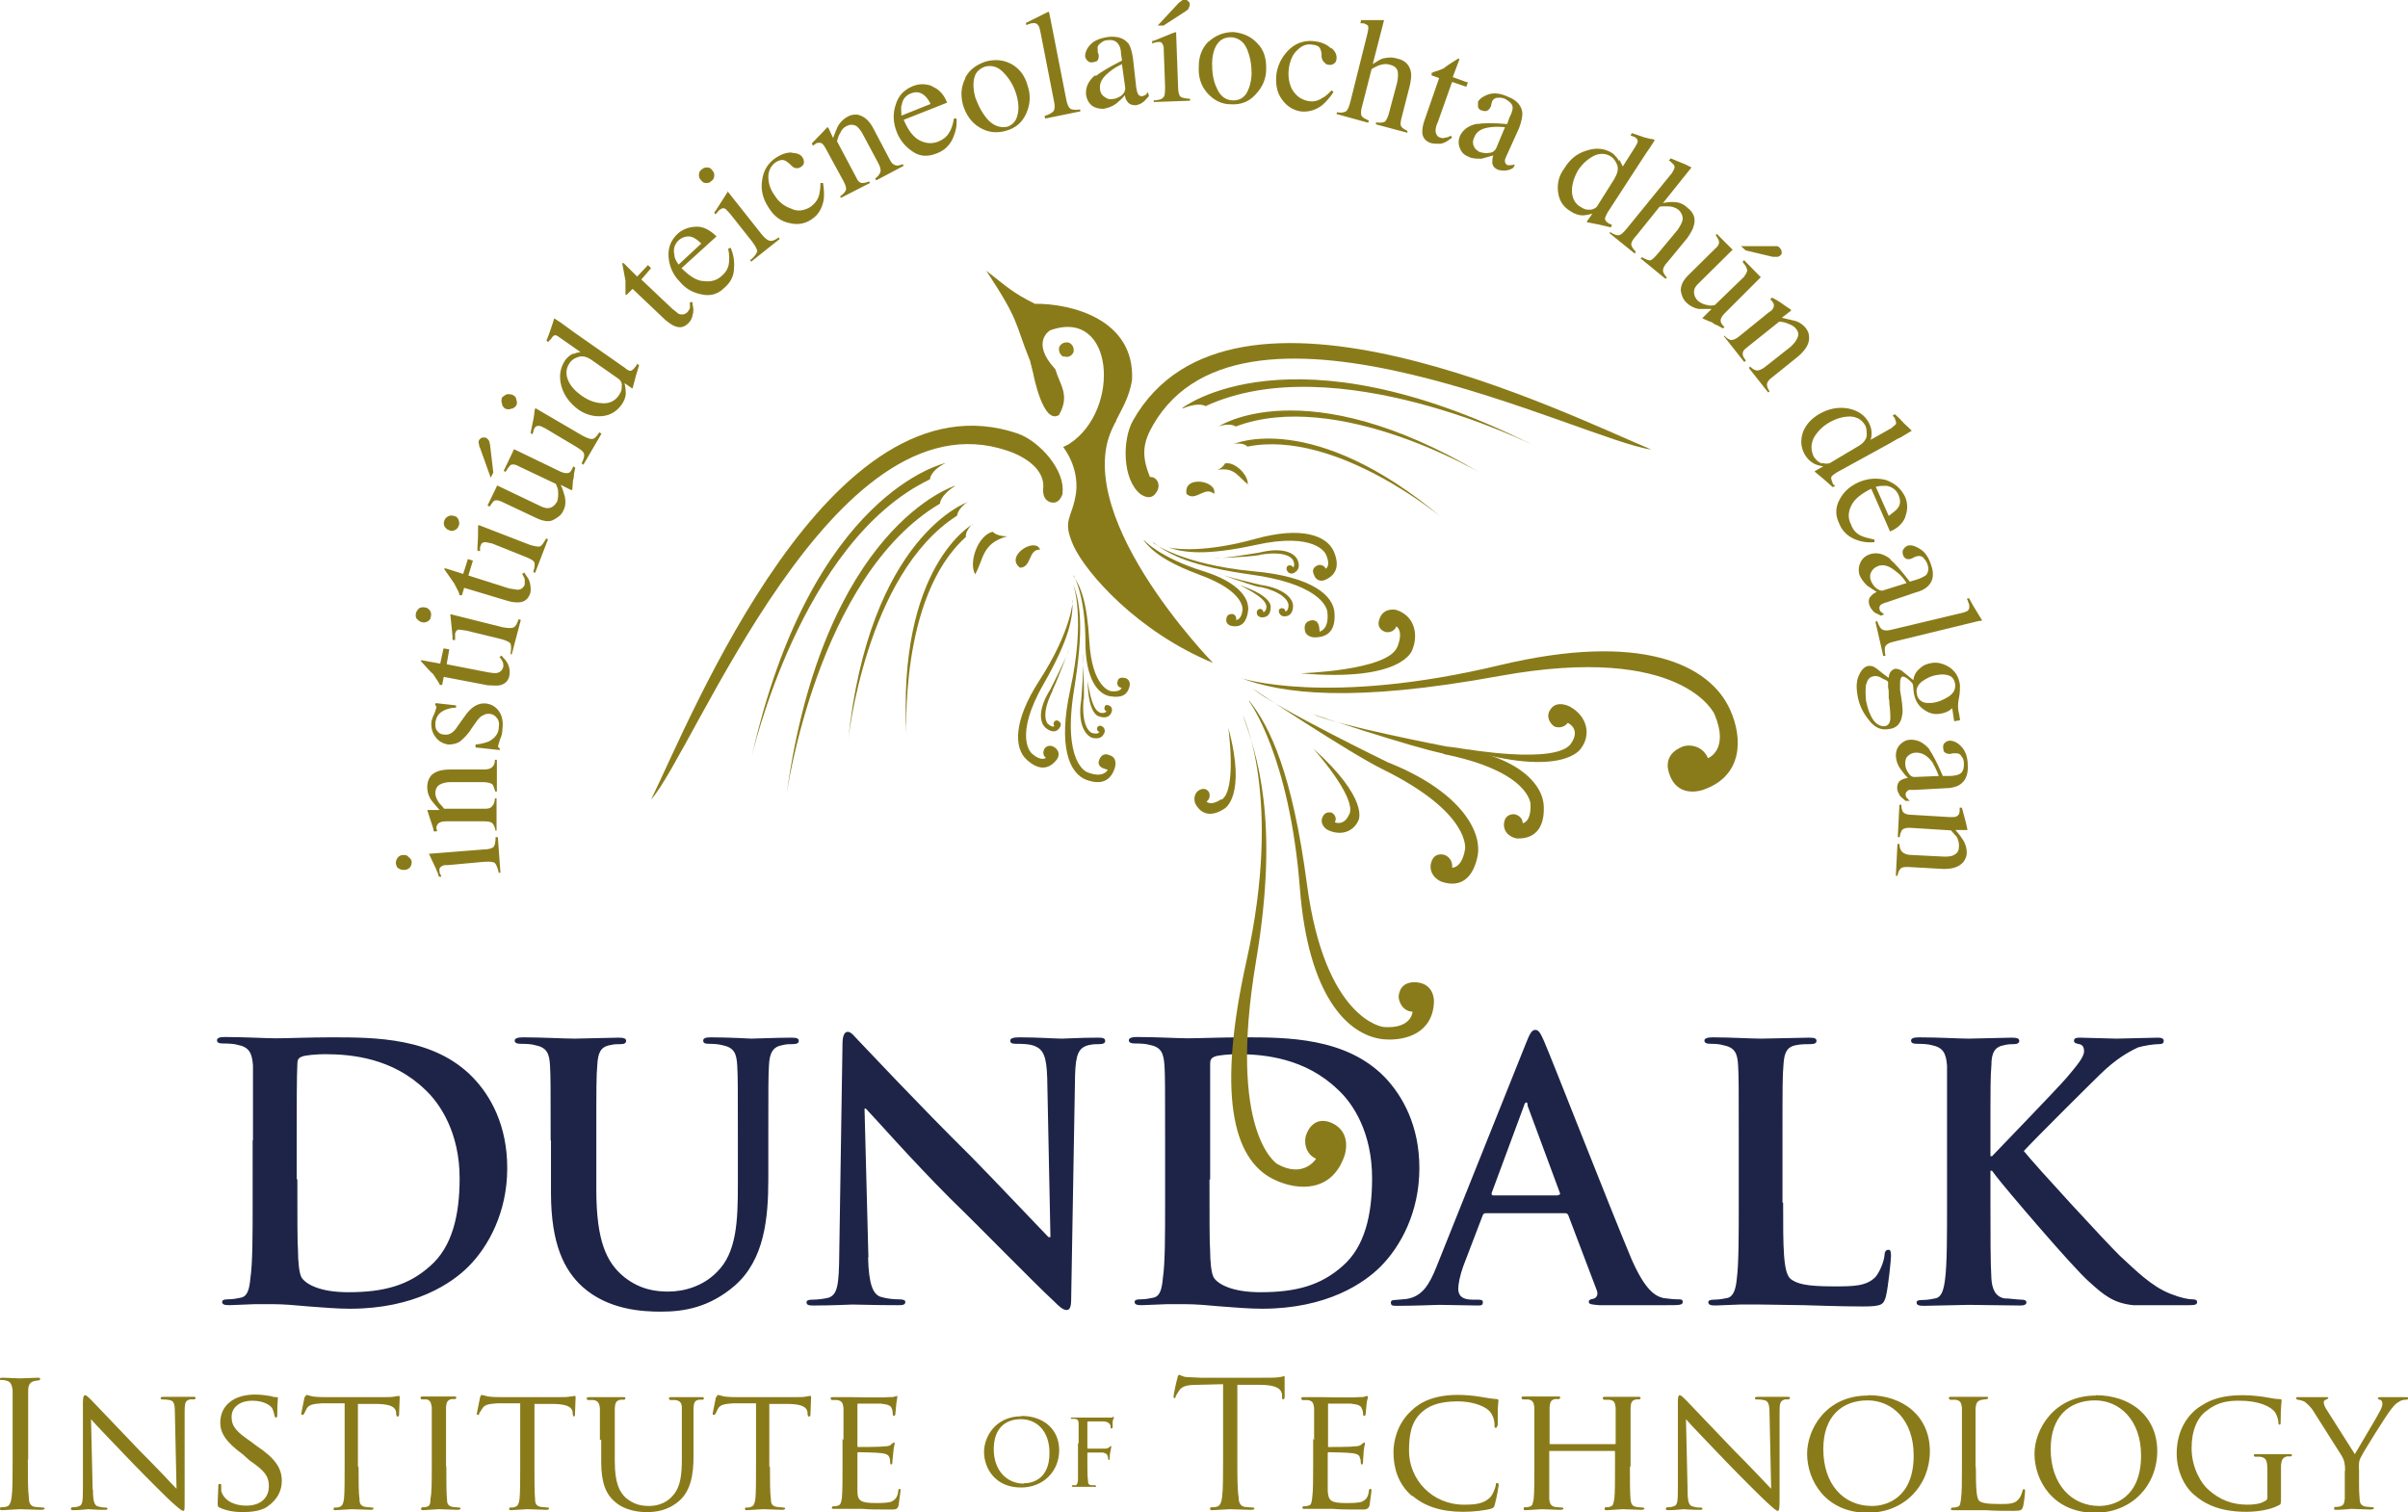
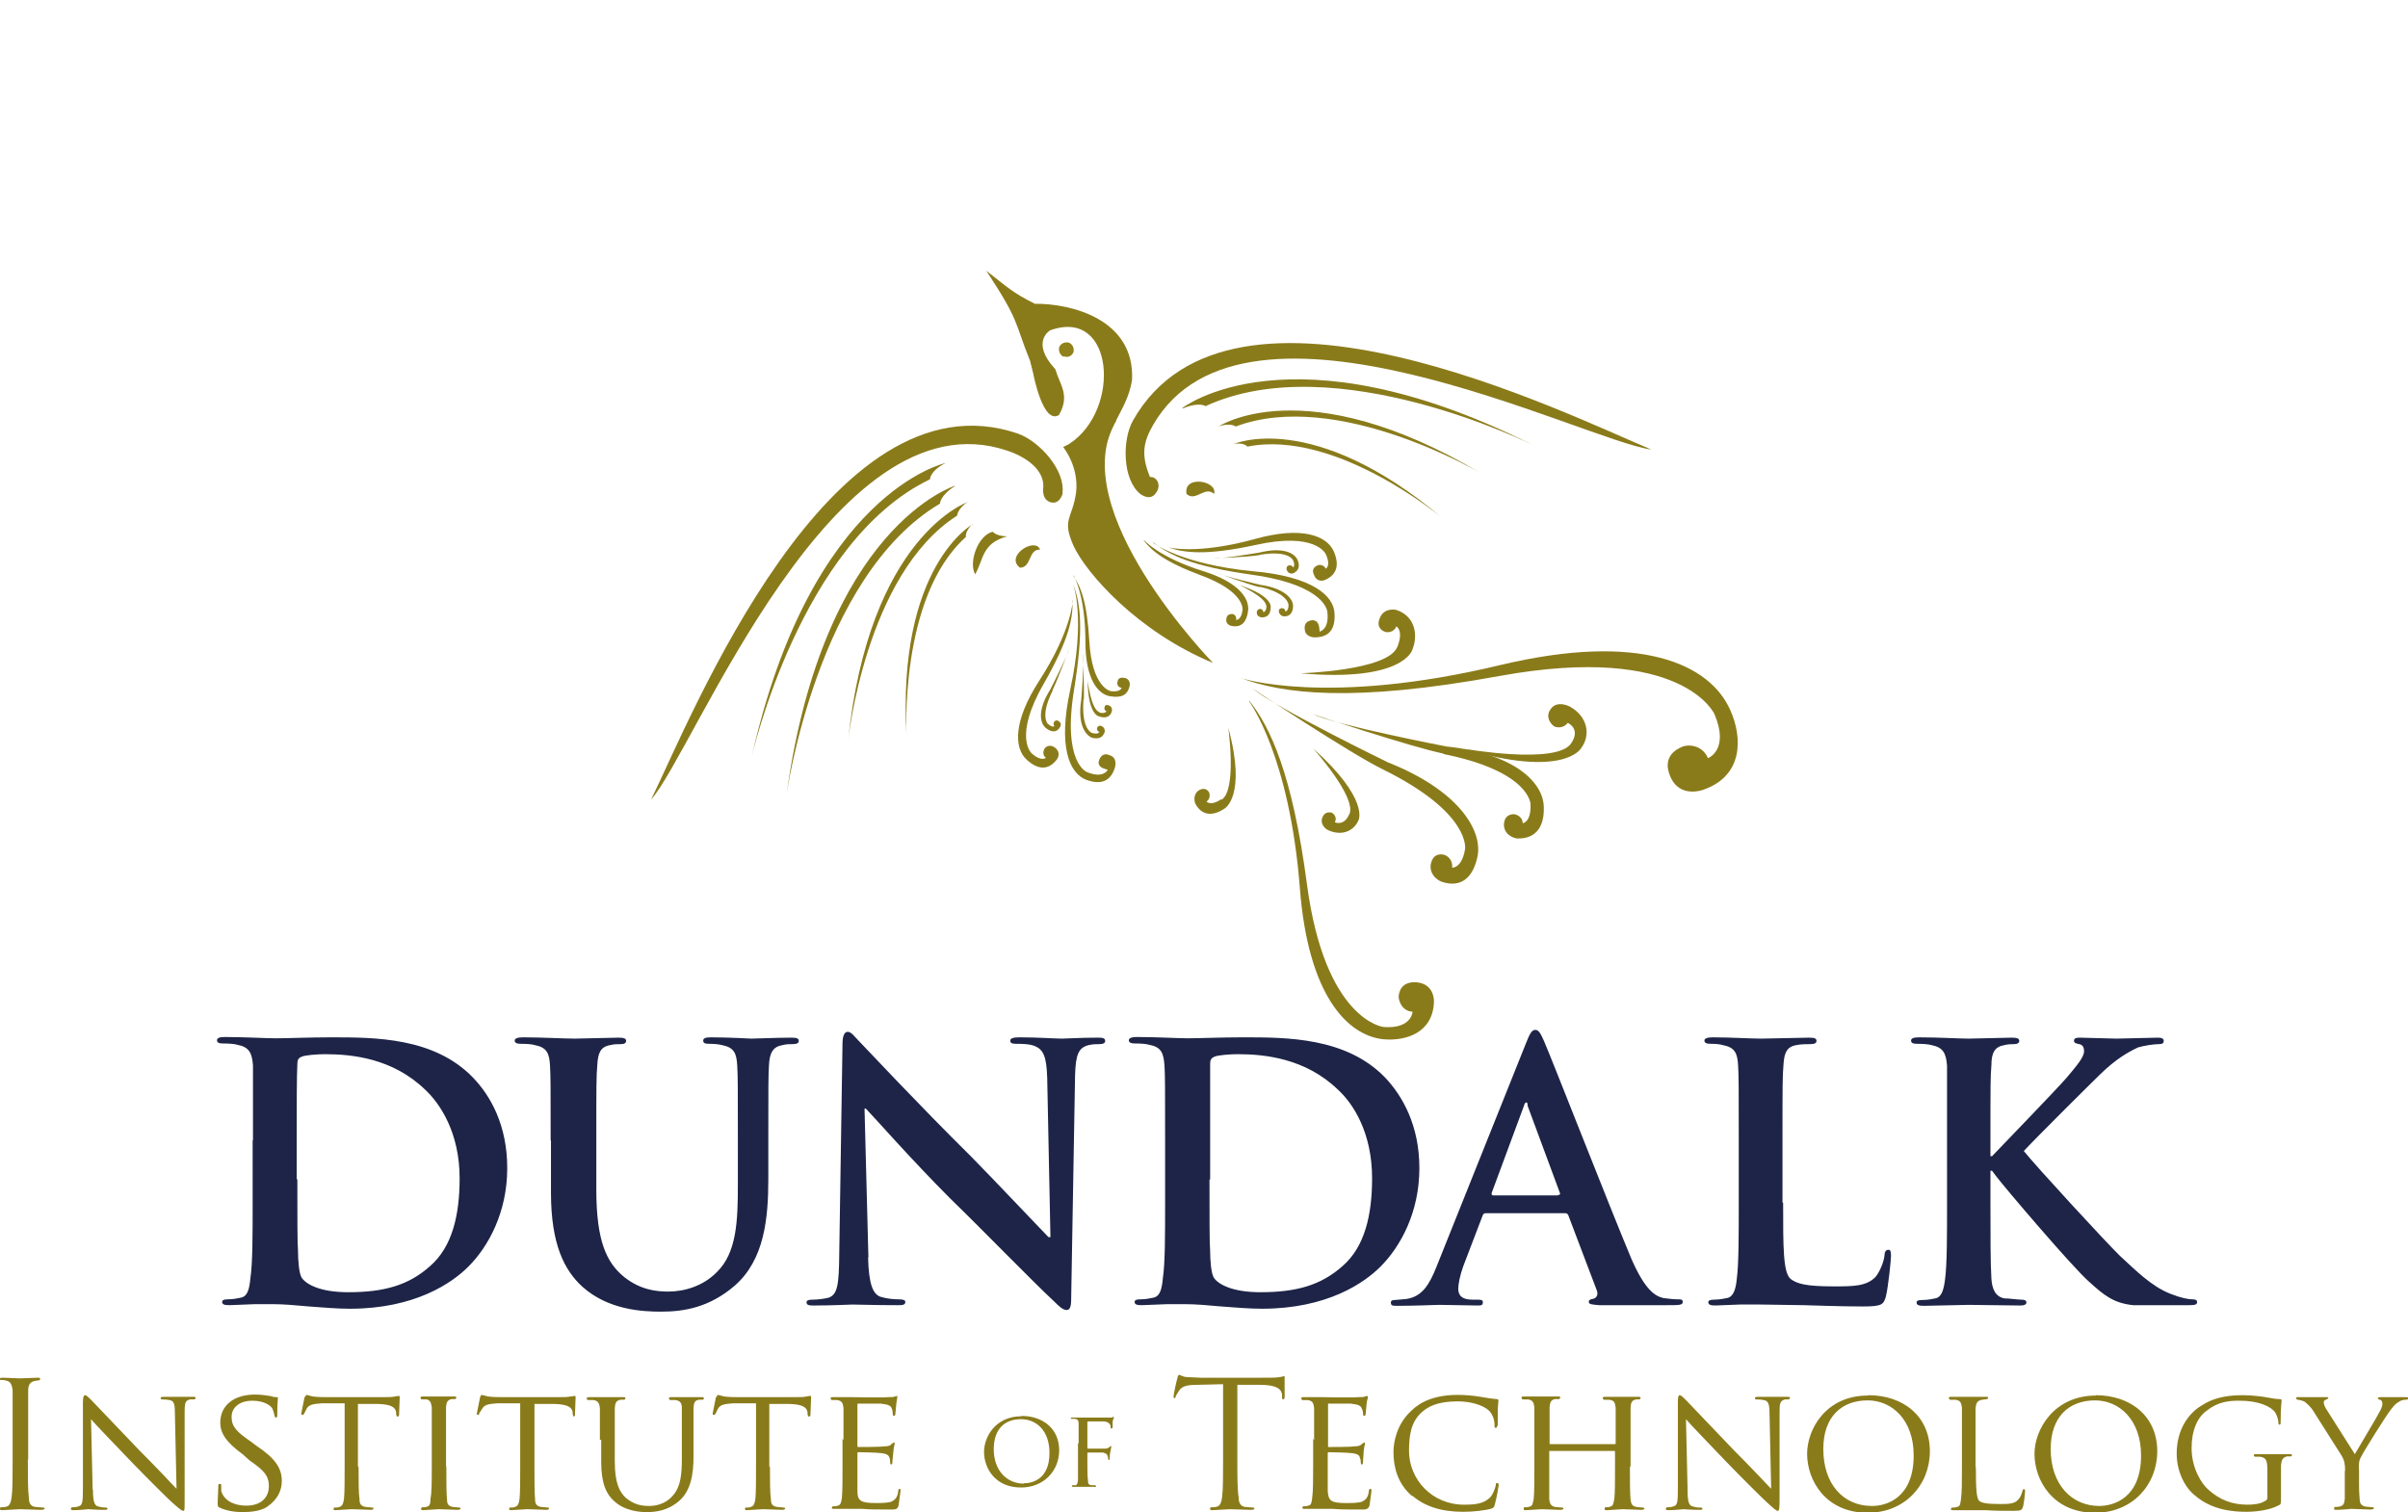
<svg xmlns="http://www.w3.org/2000/svg" viewBox="0 0 743.412 466.875">
  <path d="M91.8 364.2c0 11.6 0 20 .2 22 0 2.8.3 7.2 1.2 8.4 1.4 2 5.7 4.4 14.3 4.4 11.2 0 18.7-2.2 25.2-8 7-6 9.2-16 9.2-27.2 0-14-6-23-10.6-27.3-10-9.7-22.5-11-31-11-2.3 0-6.3.3-7.2.8-1 .4-1.3 1-1.3 2.2-.2 3.7-.2 13.2-.2 22V364zm-13.7-12v-23.3c-.3-3.8-1.2-5.6-4.8-6.3-1-.3-2.8-.4-4.3-.4-1.3 0-2-.2-2-1 0-.7.8-1 2.4-1 6 0 12.7.4 15.8.4 3.4 0 10.3-.3 17-.3 13.6 0 31.8 0 43.8 12.4 5.5 5.7 10.6 14.8 10.6 28 0 13.6-5.8 24.2-12 30.4-5 5-16.4 13-36.6 13-4 0-8.4-.4-12.6-.7-4.2-.4-8-.7-10.7-.7h-6.3l-7.5.3c-1.6 0-2.3-.2-2.3-1 0-.5.4-.8 1.7-.8 1.7 0 3-.3 4-.5 2.2-.4 2.7-2.8 3-6 .7-4.6.7-13.3.7-23.3V352m92 0c0-16.5 0-19.6-.2-23-.2-3.8-1-5.6-4.7-6.3-.8-.3-2.7-.4-4.2-.4-1.2 0-2-.2-2-1 0-.7 1-1 2.6-1 5.7 0 12.7.4 16 .4l13.4-.3c1.6 0 2.4.2 2.4 1 0 .7-.6 1-1.7 1-1.2 0-2 0-3.2.3-3 .5-3.8 2.4-4 6.2-.3 3.4-.3 6.5-.3 23v15.4c0 16 3.2 22.6 8.6 27 5 4 10 4.5 13.6 4.5 5 0 10.8-1.7 15-6 6.2-6 6.5-16 6.5-27.2V352c0-16.5 0-19.6-.2-23-.2-3.8-1-5.6-4.7-6.3-1-.3-2.8-.4-4-.4-1.2 0-1.8-.2-1.8-1 0-.7.7-1 2.3-1 5.6 0 12.5.4 12.6.4 1.2 0 8-.3 12.3-.3 1.6 0 2.3.2 2.3 1 0 .7-.6 1-2 1-1 0-1.8 0-3 .3-3 .5-4 2.4-4.2 6.2-.2 3.4-.2 6.5-.2 23V364c0 12.2-1.2 25-10.4 33-7.8 6.7-15.6 8-22.7 8-5.7 0-16.3-.5-24.3-7.7-5.5-5-9.7-13-9.7-29v-16m97.9 35.9c.2 8.6 1.6 11.4 3.8 12.2 2 .6 4 .8 5.7.8 1.2 0 2 .2 2 .8 0 1-1 1-2.6 1-7.2 0-11.6-.2-13.7-.2-1 0-6 .3-11.8.3-1.4 0-2.4 0-2.4-1 0-.6.7-.8 1.8-.8 1.4 0 3.4-.2 5-.6 2.8-1 3.2-4 3.3-13.6l1-64.8c0-2.2.5-3.7 1.6-3.7 1.2 0 2 1.4 4 3.4 1.3 1.3 18 19.2 34 35 7.4 7.5 22.2 23.2 24 25h.6l-1-49.2c-.2-6.6-1.2-8.7-3.8-9.8-1.7-.7-4.3-.7-5.8-.7-1.4 0-1.8-.3-1.8-1 0-.8 1.2-1 3-1 5.5 0 10.8.4 13 .4 1.3 0 5.5-.3 10.8-.3 1.4 0 2.5 0 2.5 1 0 .6-.5 1-1.8 1-1 0-2 0-3.3.3-3.2.8-4 3-4.2 9.3l-1.2 69c0 2.5-.4 3.5-1.4 3.5-1.2 0-2.5-1.3-3.7-2.5-7-6.5-21-21-32.3-32-12-12-24-25.7-26-27.7h-.4l1.2 46m105.3-24.1c0 11.6 0 20 .2 22 0 2.8.3 7.2 1.2 8.4 1.4 2 5.7 4.4 14.3 4.4 11.3 0 18.7-2.2 25.3-8 7-6 9.2-16 9.2-27.2 0-14-5.8-23-10.5-27.3-10-9.7-22.6-11-31-11-2.3 0-6.3.3-7.2.8-1 .4-1.3 1-1.3 2.2v35.7zm-13.7-12c0-16.7 0-19.8-.2-23.3-.3-3.8-1-5.6-4.7-6.3-1-.3-2.8-.4-4.3-.4-1.2 0-2-.2-2-1 0-.7 1-1 2.5-1 5.8 0 12.7.4 15.8.4 3.4 0 10.3-.3 17-.3 13.5 0 31.8 0 43.8 12.4 5.4 5.7 10.6 14.8 10.6 28 0 13.6-5.8 24.2-12 30.4-5 5-16.4 13-36.6 13-4 0-8.5-.4-12.6-.7-4.2-.4-8-.7-10.8-.7H360l-7.5.3c-1.5 0-2.2-.2-2.2-1 0-.5.4-.8 1.7-.8 1.7 0 3-.3 4-.5 2.2-.4 2.7-2.8 3-6 .7-4.6.7-13.3.7-23.3V352M481 369c.6 0 .7-.3.6-.6l-10-27c0-.5 0-1-.4-1-.3 0-.6.5-.7 1l-10 27c0 .3 0 .7.4.7h20zm-22.3 5.6c-.5 0-.8.2-1 .8l-6 15.7c-1 2.8-1.5 5.5-1.5 6.8 0 2 1 3.4 4.4 3.4h1.6c1.3 0 1.6.2 1.6.8 0 1-.6 1-1.8 1l-11.6-.2c-1.2 0-7.3.3-13 .3-1.4 0-2 0-2-1 0-.6.4-.8 1.3-.8l3.4-.3c5-.7 7.2-4.5 9.4-10l27.5-68.7c1.2-3 1.8-4.4 3-4.4 1 0 1.6 1 2.7 3.5 2.6 6 20 50.6 27 67.3 4.3 9.8 7.4 11.4 9.8 12 1.6.2 3.2.4 4.5.4 1 0 1.5 0 1.5.8 0 1-1 1-5 1h-20.8c-2-.2-3.2-.2-3.2-1 0-.6.4-.8 1.5-1 .8-.2 1.5-1.2 1-2.5l-8.8-23.2c-.2-.5-.5-.7-1-.7h-24.5m91.8-3.2c0 14 0 21.5 2.3 23.5 2 1.5 4.7 2.3 13.3 2.3 6 0 10.2 0 13-3 1.2-1.5 2.5-4.5 2.7-6.6 0-1 .4-1.7 1.2-1.7.7 0 .8.6.8 2 0 1-.8 9.3-1.6 12.5-.7 2.4-1.2 3-7 3-7.8 0-13.5-.3-18.4-.4l-13.4-.2h-6.2l-7.6.3c-1.4 0-2.2-.2-2.2-1 0-.5.5-.8 1.8-.8 1.6 0 3-.3 4-.5 2-.4 2.7-2.8 3-6 .6-4.6.6-13.3.6-23.3V352c0-16.5 0-19.6-.2-23-.2-3.8-1-5.6-4.7-6.3-1-.3-2.3-.4-3.7-.4-1.2 0-2-.2-2-1 0-.7 1-1 2.6-1 5 0 12 .4 15 .4l14.7-.3c1.6 0 2.3.2 2.3 1 0 .7-.6 1-2 1-1 0-3 0-4.2.3-3 .5-3.8 2.4-4 6.2-.3 3.4-.3 6.5-.3 23v19.4m64.2-14.3h.5c3.8-4 19.7-20.4 23-24.2 3-3.6 5.4-6.3 5.4-8.2 0-1.2-.4-2-1.5-2.2-1-.2-1.6-.4-1.6-1 0-.8.6-1 1.8-1l11.3.3 12.8-.3c1 0 1.8.2 1.8 1 0 .7-.4 1-1.5 1-1.5 0-4.3.4-6.4 1-3.2 1.5-7 3.7-11.7 8.3-3.4 3.3-20 19.8-23.6 23.7 4 5 25.4 28.2 29.6 32.3 5 4.6 9.8 9.5 15.7 11.8 3.3 1.3 5.5 1.7 6.8 1.7.8 0 1.4.2 1.4.8 0 .8-.5 1-2.6 1h-17.1c-6-.6-9-3-13.6-7.2-5-4.3-26.5-29.6-28.8-32.7l-1.2-1.6h-.5v10c0 10 0 18.7.3 23.4.2 3 1.2 5.5 4 6 1.5 0 4 .4 5.3.4 1 0 1.5.3 1.5.8 0 .8-.8 1-2 1l-15.8-.2-13.8.3c-1.5 0-2.3-.2-2.3-1 0-.5.4-.8 1.8-.8 1.6 0 3-.3 4-.5 2-.4 2.6-2.8 3-6 .6-4.6.6-13.3.6-23.3V329c-.3-3.8-1.2-5.6-4.8-6.3-1-.3-2.7-.4-4.3-.4-1.3 0-2-.2-2-1 0-.7.8-1 2.5-1 5.8 0 12.7.4 15.3.4l13.2-.3c1.6 0 2.4.2 2.4 1 0 .7-.7 1-1.6 1-1 0-1.7 0-3 .3-3 .5-4 2.4-4 6.2-.3 3.4-.3 6.5-.3 23v5" fill="#1d2447" />
  <path d="M8.6 450.6c0 5.2 0 9.5.3 11.7 0 1.6.4 2.8 2 3l2.5.2c.3 0 .4.2.4.4 0 0-.4.3-1 .3l-6.7-.2-5.3.3c-.6 0-.8 0-.8-.4 0-.3 0-.5.4-.5.5 0 1 0 1.6-.2 1-.2 1.4-1.4 1.6-3 .3-2.2.3-6.5.3-11.7v-21.2c-.2-1.8-.7-2.8-2-3-.5-.2-1.2-.2-1.6-.2-.2 0-.4 0-.4-.3s.3-.4 1-.4l5.3.2 5.4-.2c.6 0 .8 0 .8.4 0 .2-.2.4-.4.4l-1.3.2c-1.4.3-2 1.2-2 3v21.4m20 9.2c0 3.8.5 5 1.8 5.2 1 .3 2 .3 2.4.3 0 0 .3.2.3.4s-.3.3-1 .3c-2.6 0-4.5-.2-5-.2-.3 0-2.3.3-4.5.3-.5 0-.8 0-.8-.4 0-.3.2-.5.4-.5.4 0 1.3 0 2-.3 1.2-.3 1.3-1.5 1.3-5.7V433c0-1.8.3-2.2.7-2.2.5 0 1.3 1 1.8 1.4l15 15.7c4.8 4.8 10 10.3 11.4 11.8l-.5-23c0-3-.2-4.2-1.7-4.4-1-.2-2-.2-2.3-.2-.4 0-.4-.3-.4-.5s.4-.3 1-.3h9c.5 0 .8 0 .8.3 0 .2-.2.5-.5.5h-1.3c-1.5.4-1.6 1.3-1.6 4v27c0 3 0 3.4-.4 3.4-.5 0-1-.4-3.7-2.8-.5-.4-7.4-7.2-12.5-12.5-5.5-5.8-11-11.4-12.3-13l.5 21.7m39.4 5.7c-.8-.3-.8-.5-.8-1.7l.2-5c0-.5 0-.7.4-.7.3 0 .5 0 .5.5v1.7c1 3.3 4.5 4.5 7.7 4.5 4.7 0 7-2.6 7-6s-1.7-5-6-8l-2-1.8c-5.2-3.8-7-6.6-7-9.8 0-5.5 4.4-8.7 10.7-8.7 2 0 3.8.3 5 .5.8.3 1.2.3 1.6.3.4 0 .5 0 .5.3 0 .2-.2 1.7-.2 5 0 .6 0 1-.4 1-.3 0-.4-.3-.5-.7 0-.4-.4-1.7-.7-2.2-.3-.5-2-2.3-6.2-2.3-3.4 0-6.3 1.8-6.3 5 0 3 1.5 4.6 6.2 7.8l1.3 1c6 4 8 7 8 11 0 2.8-1.2 5.7-4.6 8-2 1.3-5 1.6-7.6 1.6-2.2 0-5-.4-7-1.4m42.9-12.5c0 4.3 0 8 .3 10 0 1.2.3 2 1.8 2.3l2.2.2c.3 0 .3.2.3.4 0 0-.2.3-.7.3l-6-.2-5 .3c-.4 0-.6 0-.6-.4 0-.3 0-.4.4-.4s1 0 1.4-.2c1-.3 1.2-1.2 1.4-2.5.2-2 .2-5.7.2-10v-19.5h-7c-3 .2-4 .5-4.7 1.6l-.8 1.6c-.2.3-.4.4-.6.4 0 0-.3 0-.3-.4l1-5 .6-.8 2 .5c1.5.2 3.3.2 4 .2h18c1.5 0 2.5 0 3.3-.2l1.3-.2c.2 0 .2.4.2.6l-.2 5.3c0 .3-.2.5-.4.5-.3 0-.4-.2-.5-.8v-.5c-.2-1.4-1.2-2.5-5.8-2.6h-6v19.3m27.3.2c0 4.3 0 8 .2 10 0 1.2.3 2 1.7 2.3l2.2.2c.2 0 .3.2.3.4 0 0-.3.3-.8.3l-6-.2-4.7.3c-.5 0-.7 0-.7-.4 0-.3.2-.5.4-.5.5 0 1 0 1.5-.2.8-.2 1-1 1-2.4.4-2 .4-5.7.4-10v-18.3c-.2-1.5-.6-2.2-1.6-2.4h-1.5c-.2 0-.4-.4-.4-.5 0-.3.2-.4.7-.4h9.6c.5 0 .8 0 .8.4l-.3.4h-1.2c-1.3.3-1.6 1-1.7 2.6v18m27.3.4c0 4.3 0 8 .2 10 0 1.2.3 2 1.8 2.3l2.2.2c.3 0 .3.2.3.4 0 0-.2.3-.7.3l-6-.2-5 .3c-.4 0-.6 0-.6-.4 0-.3 0-.4.4-.4s1 0 1.4-.2c1-.3 1.2-1.2 1.4-2.5.2-2 .2-5.7.2-10v-19.5h-7c-3 .2-4 .5-4.7 1.6l-1 1.6c0 .3 0 .4-.4.4 0 0-.3 0-.3-.4l1-5c0-.2.4-.8.5-.8l2 .5c1.5.2 3.3.2 4 .2h18c1.5 0 2.6 0 3.3-.2.8 0 1.2-.2 1.5-.2.2 0 .2.4.2.6l-.2 5.3c0 .3-.2.5-.4.5 0 0-.2-.2-.3-.8v-.5c-.2-1.4-1.2-2.5-5.8-2.6h-6v19.3m20.2-8.1v-10c-.2-1.3-.5-2.2-2-2.4h-1.7c-.2 0-.4-.4-.4-.5 0-.3.3-.4 1-.4h10.3c.4 0 .7 0 .7.4 0 0-.2.4-.4.4h-1.2c-1.3.3-1.6 1-1.7 2.6v16.4c0 6.7 1.4 9.4 3.4 11.3 2.5 2 4.5 2.5 7.3 2.5 3 0 5.7-1.3 7.3-3.3 2.3-2.6 2.7-6.4 2.7-11.2v-15.8c0-1.3-.4-2.2-2-2.4h-1.6c-.2 0-.4-.4-.4-.5 0-.3.2-.4.8-.4h9.2c.6 0 .8 0 .8.4 0 0 0 .4-.4.4h-1.2c-1.3.3-1.5 1-1.6 2.6v15c0 5-.7 10.5-4.5 13.7-3.5 3-7.2 3.4-10 3.4-1.6 0-6.6-.2-10-3.4-2.3-2-4-5.3-4-12v-7m52.1 8.5c0 4.3 0 8 .3 10 0 1.2.3 2 1.8 2.3l2.2.2c.3 0 .4.2.4.4 0 0-.3.3-.8.3l-6-.2-5 .3c-.4 0-.6 0-.6-.4 0-.3 0-.4.4-.4s1 0 1.4-.2c1-.3 1.2-1.2 1.4-2.5.2-2 .2-5.7.2-10v-19.5h-7c-3 .2-4 .5-4.7 1.6l-.8 1.6c-.2.3-.3.4-.6.4 0 0-.3 0-.3-.4l1-5c.3-.2.5-.8.6-.8l2 .5c1.5.2 3.4.2 4 .2h18c1.5 0 2.6 0 3.3-.2l1.3-.2c.2 0 .2.4.2.6l-.2 5.3c0 .3-.2.5-.4.5-.3 0-.4-.2-.5-.8v-.5c-.2-1.4-1.2-2.5-5.8-2.6h-6v19.3m22.9-8.1v-10c-.2-1.5-.5-2.2-2-2.4h-1.7l-.3-.5c0-.3.2-.4.7-.4h5.6c.4 0 10.4.2 11.4 0 1 0 1.8 0 2.2-.2l.7-.2v.5l-.3 2-.3 3.2c0 .2-.2.5-.4.5-.3 0-.4-.3-.4-.6 0-.4 0-1-.3-1.7-.3-.8-.8-1.2-3.4-1.5h-7c-.2 0-.2 0-.2.3v12.6c0 .3 0 .5.2.5.6 0 7 0 8-.2 1.2 0 2-.2 2.3-.7l.7-.5c.2 0 .3 0 .3.4 0 .2-.3 1-.4 2.4l-.3 3c0 .4 0 1-.4 1-.2 0-.3-.3-.3-.6 0-.4 0-1-.2-1.5-.2-.6-.6-1.2-2.5-1.4-1.3-.2-6.4-.3-7.2-.3-.2 0-.2.2-.2.3v11.7c0 3 1 3.7 5.7 3.7 1.2 0 3.5 0 4.7-.4 1.3-.6 2-1.4 2.2-3.3 0-.5.2-.7.5-.7.2 0 .2.4.2.7l-.6 4.5c-.4 1.2-.8 1.2-2.7 1.2-3.7 0-6.4 0-8.4-.2h-8.8c-.5 0-.7 0-.7-.3s.2-.5.4-.5c.5 0 1 0 1.5-.2.8-.2 1-1 1.2-2.4.2-2 .2-5.7.2-10v-8.3M316 458c2.7 0 8-1.2 8-9.4 0-6.8-4-10.4-8.8-10.4-5 0-8.4 3-8.4 9.3 0 6.5 4 10.6 9.3 10.6zm-.6-20.8c6.6 0 11.6 4 11.6 10.6 0 6.3-4.7 11.5-11.8 11.5-8 0-11.4-6-11.4-11 0-4.6 3.5-11 11.6-11m17.6 8.4v-6c0-1-.2-1.5-1.2-1.6h-1s-.2 0-.2-.2 0-.2.5-.2h12.2c.2 0 .3-.3.4-.3l.2.3c0 .2-.3.5-.4 1.3v1.8s-.2.3-.4.3c0 0-.2 0-.2-.2 0-.3 0-.7-.2-1-.2-.5-1-1-2-1H336c-.2 0-.3 0-.3.3v7.8c0 .2 0 .3.2.3h5.3c.6 0 1-.2 1.3-.5.2 0 .3-.3.4-.3 0 0 .2 0 .2.2l-.3 1.6c-.2.6-.2 1.7-.2 2 0 .2 0 .5-.3.5l-.2-.3c0-.3 0-.7-.2-1 0-.4-.5-.8-1.4-1H336c-.2 0-.3 0-.3.3v2.2c0 2.8 0 5 .2 6.2 0 .7 0 1.2 1 1.4h1.3l.2.3c0 .2 0 .2-.5.2h-6.6c-.2 0-.4 0-.4-.3 0 0 0-.2.3-.2h1c.4-.3.5-.8.6-1.6v-11.3m49.2 4.8c0 5.3 0 9.5.4 11.8 0 1.6.5 2.8 2 3l2.5.2c.3 0 .4.2.4.4 0 0-.3.3-1 .3l-6.6-.2-5.3.3c-.6 0-.8 0-.8-.4 0-.3 0-.5.4-.5.6 0 1.2 0 1.7-.2 1-.2 1.4-1.4 1.6-3 .3-2.3.3-6.5.3-11.8v-23l-8 .2c-3.4 0-4.7.5-5.6 1.8l-1 1.6c0 .6-.2.7-.5.7 0 0-.2-.2-.2-.5 0-.6 1-5.2 1.2-5.7 0-.3.3-1 .5-1 .4 0 1 .6 2.4.7l4.3.2H391c1.7 0 3 0 4-.2.7 0 1.2-.3 1.4-.3.2 0 .2.2.2.5v6c0 .5-.3.7-.5.7s-.3-.2-.3-1v-.5c-.2-1.6-1.5-3-6.8-3h-7v22.8m23.7-5.7v-10c-.2-1.5-.5-2.2-2-2.4H402l-.3-.5c0-.3.2-.4.7-.4h5.5c.3 0 10.3.2 11.3 0 1 0 1.8 0 2.2-.2l.7-.2s.2.2.2.5-.3.8-.4 2l-.3 3.2c0 .2-.2.5-.4.5-.3 0-.4-.3-.4-.6 0-.4 0-1-.4-1.7-.3-.8-.8-1.2-3.4-1.5h-7v13.4c.7 0 7 0 8-.2 1.2 0 2-.2 2.4-.7l.7-.5c.2 0 .3 0 .3.4 0 .2-.3 1-.4 2.4l-.2 3c0 .4 0 1-.4 1-.2 0-.3-.3-.3-.6 0-.4 0-1-.3-1.5 0-.6-.6-1.2-2.4-1.4-1.3-.2-6.4-.3-7.2-.3-.3 0-.3.2-.3.3v11.7c.2 3 1 3.7 5.7 3.7 1.3 0 3.6 0 4.8-.4 1.3-.6 2-1.4 2.2-3.3 0-.5.2-.7.5-.7s.3.4.3.7l-.6 4.5c-.5 1.2-1 1.2-2.8 1.2-3.6 0-6.3 0-8.3-.2h-9c-.4 0-.6 0-.6-.3s0-.5.3-.5c.5 0 1 0 1.5-.2 1-.2 1-1 1.2-2.4.3-2 .3-5.7.3-10v-8.3M436 462c-4.7-4-5.8-9.3-5.8-13.7 0-3 1-8.5 5.4-12.6 2.8-2.8 7.2-5 14.5-5 2 0 4.7.2 7 .6 1.8.3 3.4.6 5 .7.4 0 .5.2.5.5l-.2 2.6v4.8c-.2.7-.4 1-.6 1-.4 0-.4-.3-.4-1 0-1.8-.8-3.6-2-4.6-1.7-1.4-5.2-2.6-9.4-2.6-6.3 0-9.2 1.7-11 3.3-3.4 3-4 7.2-4 12 0 8.7 7 16.6 17 16.6 3.6 0 6-.3 8-2.2 1-1 1.6-3 1.8-3.8 0-.5 0-.7.4-.7.3 0 .5.3.5.6s-.7 4.3-1.2 6c-.2.8-.3 1-1 1.3-2 .6-5.7 1-8.8 1-7 0-12-1.8-15.7-5m67.2-8.8c0 4.3 0 8 .2 10 .2 1.2.3 2 1.8 2.3l2 .2c.4 0 .5.2.5.4 0 0-.3.3-.8.3l-6-.2-4.7.3c-.6 0-.8 0-.8-.4 0-.3 0-.5.4-.5.3 0 1 0 1.3-.2 1-.2 1-1 1.3-2.5.2-2 .2-5.4.2-9.8v-4.6c0-.2 0-.3-.3-.3h-20v15c.2 1.2.4 2 1.8 2.3l2.2.2c.3 0 .4.2.4.4 0 0-.3.3-1 .3l-5.8-.2-4.8.3c-.5 0-.7 0-.7-.4 0-.3 0-.5.3-.5.5 0 1 0 1.5-.2 1-.2 1-1 1.3-2.4.2-2 .2-5.7.2-10v-18.3c-.2-1.5-.5-2.2-2-2.4H470l-.3-.5c0-.3.2-.4.7-.4H481c.5 0 .7 0 .7.4 0 0-.2.4-.4.4H480c-1.2.3-1.5 1-1.6 2.6v11c0 .3 0 .3.2.3h20s.2 0 .2-.2v-11c-.2-1.6-.4-2.3-2-2.5h-1.6c-.2 0-.4-.4-.4-.5 0-.3.2-.4.8-.4h10.1c.5 0 .8 0 .8.4 0 0-.2.4-.4.4h-1c-1.4.3-1.6 1-1.7 2.6v18M521 460c0 3.8.4 5 1.8 5.2.8.3 2 .3 2.3.3.4 0 .5.2.5.4s-.3.3-.8.3c-2.8 0-4.7-.2-5-.2-.5 0-2.5.3-4.7.3-.5 0-.8 0-.8-.4 0-.3.2-.5.4-.5.4 0 1.3 0 2-.3 1.2-.3 1.3-1.5 1.3-5.7V433c0-1.8.2-2.2.6-2.2.5 0 1.3 1 1.8 1.4l15 15.7c4.8 4.8 10 10.3 11.4 11.8l-.5-23c0-3-.3-4.2-1.8-4.4-1-.2-2-.2-2.3-.2-.4 0-.4-.3-.4-.5s.4-.3 1-.3h9c.5 0 .8 0 .8.3 0 .2-.2.5-.5.5h-1c-1.6.4-1.7 1.3-1.7 4v27c0 3-.2 3.4-.5 3.4-.5 0-1-.4-3.6-2.8-.5-.4-7.4-7.2-12.5-12.5-5.5-5.8-11-11.4-12.3-13l.5 21.7m57 5.1c4.2 0 12.8-2.3 12.8-15.6 0-11-6.7-17-14.2-17-8 0-13.7 5-13.7 15 0 11 6.3 17.6 15 17.6zm-1.2-34.2c10.8 0 19 6.5 19 17.3 0 10.4-7.7 19-19.2 19-13 0-18.7-10-18.7-18.2 0-7.5 5.7-18 18.8-18M610 453c0 6.8.2 9.5 1 10.4.8.7 2.6 1 6.4 1 2.5 0 4.6 0 5.7-1.4.7-.7 1-1.7 1.3-2.6 0-.3.2-.6.4-.6.3 0 .4.2.4.7 0 .5-.3 3.3-.6 4.6-.4 1.2-.5 1.4-3 1.4-3.5 0-6 0-8.4-.2H603c-.4 0-.7 0-.7-.3s.2-.5.4-.5c.5 0 1 0 1.5-.2 1-.2 1-1 1.2-2.4.3-2 .3-5.7.3-10v-18.3c-.2-1.5-.5-2.2-2-2.4H602l-.4-.5c0-.3.3-.4.8-.4H613c.6 0 .8 0 .8.4l-.3.3-1.6.2c-1.5.3-1.8 1-2 2.6V453m38.1 12c4.4 0 13-2.3 13-15.6 0-11-6.7-17-14.2-17-8 0-13.7 5-13.7 15 0 11 6.5 17.6 15 17.6zm-1-34.2c10.8 0 19 6.5 19 17.3 0 10.4-7.7 19-19.2 19-13 0-18.7-10-18.7-18.2 0-7.5 6-18 19-18m52.9 23.6c0-3.7-.3-4.3-2.2-4.7h-1.6c-.2 0-.4-.3-.4-.4 0-.4.2-.4.7-.4h10.3c.6 0 .8 0 .8.4 0 0-.2.3-.4.3H706c-1.3.4-1.6 1-1.8 2.7v9.8c0 2.2 0 2.3-.7 2.6-3 1.6-7.3 2-10 2-3.7 0-10.5-.4-15.8-5-3-2.3-5.7-7.2-5.7-13 0-7.4 3.7-12.6 8-15 4.2-2.7 9-3 12.6-3 3 0 6.4.5 7.4.7 1 .2 2.6.5 3.8.5.5 0 .6.2.6.4 0 .7-.3 2-.3 6.5 0 .7 0 1-.4 1-.3 0-.3-.4-.3-.8 0-.6-.4-2-1-3-1.3-1.8-5-3.6-11-3.6-3 0-6.5.2-10 3-3 2-4.8 6.2-4.8 11.6 0 6.5 3.3 11.2 5 12.7 3.8 3.5 7.8 4.8 12.2 4.8 1.7 0 4-.2 5.2-1 .5-.2 1-.4 1-1.3v-8m24 0c0-2.5-.3-3.4-1-4.7l-8.5-13.4c-1-1.8-2.3-2.8-3-3.4-.8-.4-1.8-.6-2.2-.6-.2 0-.4-.3-.4-.5s0-.3.5-.3h8.7c.6 0 .7 0 .7.3 0 .2-.4.3-.8.5s-.6.4-.6.8c0 .6.3 1.2.6 1.8l9 14.2c1-1.8 7-11.7 7.7-13.2.6-1 .8-1.8.8-2.4 0-.6-.2-1-.7-1.2-.4 0-.7-.3-.7-.5s.4-.3.8-.3h8c.3 0 .6 0 .6.3 0 .2-.2.5-.6.5-.5 0-1.4 0-2.2.6-1 .5-1.4 1-2.4 2.2-1.6 2-8.3 12.7-9.3 14.7-1 1.6-.7 3-.7 4.6v4c0 .7 0 2.7.2 4.6 0 1.2.4 2 1.8 2.3l2.2.2c.3 0 .4.2.4.4 0 0-.4.3-1 .3l-6-.2s-3 .3-4.6.3c-.5 0-.7 0-.7-.4 0-.3 0-.5.4-.5.5 0 1 0 1.5-.2 1-.2 1.3-1 1.4-2.4V454M416.5 251.5c-1.6 3.7-4.4 2.4-4.4 2.4.8-1.5-.3-2.6-1-3-.4 0-2-.5-2.8 1.4-1 2.3 1.3 3.8 1.3 3.8 3.7 2 8 1.2 9.8-2.8 0 0 3.5-6.5-14-22.2 0 0 13.5 15 11.2 20.3m-33.8-42.1s26.6 9 80.6-4c43-10.2 64.5-.3 70.8 14 3.8 8.5 4 20.2-8.2 24.5 0 0-7.5 3-10.4-4.2-2.5-6 2-8.3 3.7-9 1.7-.8 6.2-.7 8 3.5 0 0 6.7-2.5 2-13.6 0 0-9.8-22-66.2-11.8-45.8 8.4-67.2 5.5-80.2.6" fill="#8a7b1a" />
  <path d="M427 237.6c27.3 13.5 25.3 24.6 25.3 24.6-1 6-4 5.7-4 5.7.3-2.5-1.6-3.8-2.6-4-1-.2-3.3-.4-4 3-.5 3.8 3.2 5.3 3.2 5.3 6.3 2.2 10-1.4 11.3-8 1.4-8-6-20.2-27.7-28.8 0 0-34.6-16.8-41.8-22.8 0 0 30 20 40.3 25" fill="#8a7b1a" />
  <path d="M445.5 232.8c26.7 5.3 27 15.4 27 15.4.3 5.7-2.4 6-2.4 6 0-2-2-2.8-2.8-2.8-1 0-3 .4-3 3.5.3 3.5 4 4 4 4 6 .2 8.6-3.8 8.3-10-.3-7.3-9-16.2-30-18.4 0 0-33.8-6.5-41.4-10 0 0 30.5 10.2 40.5 12.2M377 246.8c-3.3 2.2-4.5.7-4.5.7 1.3-1 1-2.4.7-3-.3-.4-1.3-1.6-3.2-.4-2 1.5-1 4-1 4 2 3.8 5.4 4 9 1.6 0 0 7-3.7 1.2-25 0 0 2.7 19-2 22.2" fill="#8a7b1a" />
  <path d="M328.4 110c1.2.5 2.4 0 3-1.2.3-1.2-.2-2.5-1.4-3-1.2-.3-2.5.2-3 1.4-.3 1.2.3 2.5 1.4 3" fill="#90811a" />
  <path d="M327 128c3.4-6 .2-9.2-1.2-14-7.8-8.4-1.6-12-1.6-12 19.8-7.2 22 24.5 6 35 5.5.3 7 9.4 10.3 13.2-1.3-18.2 7.3-21.5 9-33 .8-18.6-18.7-23.5-30-23.4-7-3.5-8.3-5-15-10.2C315 99.6 313 99 318 111.4l1 4s3 16 8 12.7m33.5 40.9s9 2.4 27-2.6c14.4-4 22-1 24.2 3.7 1.8 4 1.3 7.3-2.7 9 0 0-2.3 1-3.3-1.5-1-2 .4-2.7 1-3 .5-.3 2-.3 2.6 1 0 0 1.7-.8 0-4.5 0 0-3-7-21.8-2.8-15.3 3.3-21.8 2.4-27 .7" fill="#8a7b1a" />
  <path d="M356 167.6s8.7 6.7 31 8.8c18 1.6 24.8 7.5 25 13 .3 4.8-1.6 7.4-6.2 7.4 0 0-3 0-3-2.7-.2-2.2 1.6-2.5 2.3-2.6 2 0 2.2 1.8 2.3 3.5 0 0 3-.5 2.4-6 0 0-.2-8.2-23-11.5-18.7-2.6-25.6-6-30.7-10" fill="#8a7b1a" />
  <path d="M353.2 166.8s4.8 5.4 18.4 9.6c10.8 3.4 14.3 8.4 13.7 12.4-.5 3.3-2 5-5 4.5 0 0-2-.3-1.7-2.2.2-1.6 1.4-1.5 2-1.5.3 0 1.3.7 1 1.8 0 0 1.6.2 2-3 0 0 1-5.6-12.7-10.7-11.3-4.2-15.2-7.5-17.8-10.8" fill="#8a7b1a" />
  <path d="M389 181.2c8.8 2 8.8 5.6 8.8 5.6 0 2-1 2-1 2 0-.8-.6-1-1-1-.2 0-1 0-1 1 .2 1.3 1.4 1.5 1.4 1.5 2 .2 3-1.2 3-3.2 0-2.4-3-5.5-10-6.5 0 0-11.3-2.6-13.8-3.8 0 0 10 3.7 13.5 4.5m.1-10c9-1.5 10.2 1.7 10.2 1.7.8 1.7 0 2.2 0 2.2-.3-.7-1-.7-1.3-.6-.3 0-1 .5-.6 1.5.5 1.2 1.7 1 1.7 1 2-.7 2.4-2.3 1.6-4.2-1-2.3-4.8-4-11.7-2.3 0 0-11.5 2-14.3 1.8 0 0 10.8-.4 14.2-1" fill="#8a7b1a" />
  <path d="M391 187c0 2-1 2-1 2 0-.7-.6-1-1-1-.2 0-1 .2-1 1.2 0 1.2 1.3 1.4 1.3 1.4 2 .2 3-1 3-3.2 0 0 .6-3.4-9.6-6.7 0 0 8.2 3.7 8.2 6.4m-59.7-1.7s-.3 9.3-10.5 25c-8 12.5-7.6 20.7-3.7 24.2 3.3 3 6.5 3.4 9.2 0 0 0 1.6-1.8-.3-3.6-1.7-1.4-3-.4-3.3 0-.4.5-1 2 .3 3 0 0-1.4 1.3-4.4-1.4 0 0-5.8-5 3.8-21.6 7.8-13.7 9-20.2 8.8-25.6" fill="#8a7b1a" />
  <path d="M331.4 180.7s3.8 10.3-1 32.3c-3.8 17.5-.3 25.8 5 27.8 4.4 1.6 7.5.5 8.8-3.8 0 0 1-3-1.6-3.8-2.2-1-3 .8-3.3 1.5-.6 2 1 2.5 2.7 3 0 0-1.3 2.8-6.4.7 0 0-7.7-2.7-4-25.5 3-18.7 2-26.3-.2-32.3" fill="#8a7b1a" />
  <path d="M331.5 177.8s3.6 6 3.6 20.4c0 11.4 3.8 16.2 7.7 16.8 3.3.5 5.4-.2 6-3.5 0 0 .2-2-1.8-2.2-1.7-.3-2 .8-2 1.3-.2.5 0 1.6 1.3 1.8 0 0-.4 1.4-3.4 1 0 0-5.8-1-6.6-15.5-.7-12-2.6-16.7-5-20.2" fill="#8a7b1a" />
  <path d="M334.5 216c-.7 9.3 2.6 10.3 2.6 10.3 2 .6 2.3-.3 2.3-.3-.7-.2-.8-1-.7-1.2 0-.2.4-1 1.4-.6 1 .4 1 1.6 1 1.6-.5 2-2 2.5-4 2-2.3-1-4.4-4.6-3.3-11.6 0 0 1-11.5.5-14.3 0 0 .5 10.7.3 14m-9.6-2.7c-4 8-1.5 10.3-1.5 10.3 1.5 1.3 2 .7 2 .7-.4-.5-.2-1.2 0-1.4.2-.2.7-.7 1.5 0 1 .7.2 1.8.2 1.8-1 1.7-2.7 1.5-4.3.2-2-1.6-2.5-5.8 1.3-11.8 0 0 5.3-10.3 6-13 0 0-3.7 10-5.3 13.2" fill="#8a7b1a" />
  <path d="M339.4 220c1.8.5 2.2-.4 2.2-.4-.7-.2-.7-1-.6-1.2 0-.3.3-1 1.3-.6 1.2.4 1 1.6 1 1.6-.4 2-2 2.5-4 1.8 0 0-3.4-.4-3.5-11 0 0 1 8.8 3.6 9.7m145.6 9.7c3.2-4.6-1-6.4-1-6.4-1.3 1.8-3.6 1.5-4.3 1-.7-.5-2.8-2.7-1-5.2 2-3 6-.8 6-.8 5.4 3 6.6 8.8 3.3 13 0 0-5.5 9.2-36 0 0 0 28.4 5 33-1.6M431.3 200c2.2-5.3-.2-6.6-.2-6.6-.8 2-3 2-3.7 1.6-.8-.3-2.6-1.4-1.4-4.2 1.3-3.3 5-2.5 5-2.5 5.7 1.8 7 7.6 5 12.4 0 0-2.8 10-34.5 7.2 0 0 26.7-.8 29.8-8M328 152.3c1-7-7-16-13.7-18.4-58.2-20-101 88-113.3 113 13.6-15.4 56-125.8 109.8-107.8 5.6 1.8 11.5 5.7 11.3 11.2 0 0-.7 3.7 2 4.7 2.8 1 3.8-2 4-2.7" fill="#8a7b1a" />
  <path d="M301 177.4c2.7-4.5 2-9.7 10-11.8-2.2 0-3.8-.6-4.5-1.4-4.6 1-7.6 9.6-5.4 13.2m13.7-2.1c3.8 0 2.5-5.7 6.3-5.6-1.5-4-11 2-6.2 5.6m40.1-28.1c-2.8-6.8-2-10.8 1-16 28.3-49 133.3 5 153.8 7.6-25.8-10.7-129.6-62.6-160-9-3.4 6-3.3 18.2 2.2 22.7 0 0 3 2.4 4.8-.2 2-2.6.2-5.2-1.7-5" fill="#8a7b1a" />
  <path d="M374.8 152.5c-2.8-2.6-5.7 2.6-8.5 0-1-6 9.8-4 8.5 0M365 126s33.3-26.2 108.2 11.4c0 0-61-30.5-101-12 0 0-2-1.4-7 .7" fill="#8a7b1a" />
  <path d="M376 131.8s26.7-18.2 81.5 14.5c0 0-44.6-26.5-76-14.6 0 0-1.5-1.3-5.5 0" fill="#8a7b1a" />
  <path d="M380.6 137.2s24.4-11.3 65 23c0 0-33-27.8-60.5-22.3 0 0-1-1.4-4.4-.8M294.8 150s-40.6 12.5-52 95.5c0 0 9.4-67.5 47.4-90 0 0 0-2.5 4.6-5.4" fill="#8a7b1a" />
  <path d="M298.8 155s-30.5 10.4-37 74c0 0 5.3-51.7 33.7-69.8 0 0 0-2 3.3-4.3" fill="#8a7b1a" />
  <path d="M300.4 161.8s-23.7 12.8-20.5 66c0 0-2.6-43.3 18.3-62 0 0-.4-1.6 2-4m-8.4-18.8s-41.4 9-59.7 90.6c0 0 15-66.4 55-85.6 0 0 0-2.6 4.8-5m93.7 73.5s12.5 16.6 15.7 57.7c2.5 32.7 14.4 45.5 25.8 46.7 7 .6 15.3-2 15.6-11.6 0 0 .3-5.5-5.4-6-4.7-.3-5.4 3-5.5 4.4 0 1.3 1 4.5 4.3 4.7 0 0-.3 5.4-9 4.7 0 0-18-2-23.6-44-4.5-34.2-11.4-48.7-17.8-56.7M328.2 138s5 6 4 14.2c-1.2 8.2-4.5 8-.7 16.5 4 8.4 19.6 26.3 43 36 0 0-46.5-47.6-29.8-75 0 0-8.3 3.3-9.8 4.6-1.7 1.3-6.8 3.8-6.8 3.8" fill="#8a7b1a" />
-   <path d="M383.5 220.4s12.7 25.3 1.3 76.4c-9 40.6-4.4 61 8.3 67.3 7.7 3.8 18.2 4 22-7.3 0 0 2.5-7-3.8-10-5.3-2.4-7.5 2-8 3.5-.7 1.6-.7 5.8 3 7.5 0 0-3.8 6.2-12 1.6 0 0-15.5-9.5-6.5-62.8 7.3-43.4.2-63.8-4.2-76m1.8-71c-3-2-4-5.5-9.5-4.5 1.2-.5 2-1.4 2.3-2 3-.7 7.4 3.7 7 6.6M154 269.5c-.4-1.6-.8-2.6-1.2-3-.4-.4-1.5-.5-3.3-.4l-11 1c-1 0-1.6 0-2 .3-.6.3-1 .8-.8 1.5v.5l.6 1.3h-.8l-.3-1c-1-2.5-2-4.3-2.4-5.3l-.4-.8h.4l16.4-1.3c1.7 0 2.8-.4 3.2-.8.4-.5.6-1.5.6-3h.7l.8 11h-.6zm-31-1.3c-.5-.4-.7-1-.8-1.7 0-.6.2-1.2.6-1.7.4-.5 1-.8 1.6-.8.7 0 1.3 0 1.7.6.6.4 1 1 1 1.6 0 .7-.2 1.2-.6 1.7-.4.4-1 .7-1.6.7-.7 0-1.3 0-1.8-.5m29.9-11.6c-.2-1-.5-1.8-1-2.3-.3-.4-1.2-.6-2.6-.6h-11.7c-1 0-1.6.2-2 .4-.6.3-1 1-1 1.8l.2.4v.5h-1c0-.6-.5-2-1.3-4.4l-.7-2.2h3.8c-1.3-1.5-2.3-2.6-2.8-3.4-.7-1.2-1-2.4-1-3.7 0-1 .2-2 .8-3 1-1.6 3.2-2.4 6.2-2.4h10.7c1 0 2-.3 2.4-.8.5-.4.8-1.2.8-2.2h.6v9.8h-.5c-.3-1-.6-2-1-2.3-.6-.4-1.6-.6-3-.6h-10c-1.2 0-2.3.3-3.2.8-.8.5-1.3 1.4-1.3 2.7 0 .8.4 1.7 1 2.7.3.5 1 1 1.7 2h13c1 0 1.7-.4 2-1 .4-.4.6-1 .7-2.2h.5v10h-.6m-5.9-25.8v-.8c2-.2 3.2-.6 4.2-1 1.8-1 3-2.4 3-4.5.2-1 0-2-.6-2.7-.6-.8-1.3-1.2-2.3-1.3-.6 0-1.2 0-1.8.4-.7.2-1.3.8-2 1.7l-1.7 2.4c-1.2 2-2.4 3-3.5 4-1 .7-2.3 1-3.7 1-1.7-.3-3-1-4-2.4-1-1.3-1.4-3-1.2-4.8.2-.8.5-1.6 1-2.6l.5-1.5v-.6l-.4-.3.2-.6 6.3.7v.7c-1.5 0-2.7.4-3.6.8-1.7.8-2.6 2-2.8 4 0 1 0 1.8.7 2.5.5.7 1.2 1 2 1 1.5.3 3-.6 4.2-2.6l2-2.8c2-3 4.2-4.4 6.6-4.2 1.8.2 3.2 1 4.2 2.5s1.3 3.3 1 5.5c0 1-.2 2-.7 3l-.6 2v.5l.5.4v.5l-7.4-.8m-9.9-30.6l1.7.3-.8 4.6 12.8 2.5c1.2.2 2 .3 2.7.2 1-.2 1.7-.8 2-2 0-.4 0-1-.2-1.4-.2-.4-.5-1-1-1.5l.6-.5.5.6c1 1 1.5 1.8 1.8 2.8.3 1 .3 1.8.2 2.6-.3 1.8-1.3 2.8-3 3.2-1 .2-2.2 0-3.7 0L137 209l-.5 2.5h-.2c0 .2 0 .2 0 0h-.5l-.4-.8-1.7-2.6c-.6-.4-1.8-1.8-3.8-4v-.2h.5l5.5 1 1-4.6m20.7 1.7c.3-1.7.2-2.8 0-3.3-.4-.5-1.4-1-3-1.4l-10.7-2.6-2.2-.3c-.6 0-1 .5-1.2 1.2v2h-.8v-1.2l-.6-6c0-.3-.2-.6 0-.7h.2l16 4c1.7.3 2.8.3 3.3 0 .6-.3 1-1 1.5-2.5l.7.2L158 202h-.6zm-29-11c-.3-.4-.3-1-.2-1.7.2-.6.5-1 1-1.5.6-.3 1.3-.4 2-.2.5 0 1 .5 1.4 1 .3.6.4 1.2.2 1.8 0 .7-.5 1.2-1 1.5-.6.3-1.2.4-1.8.2-.7-.2-1-.5-1.5-1m15.7-18.5l1.6.5-1.4 4.6 12.6 4 2.6.4c1 0 1.8-.6 2.2-1.6V179c0-.5-.4-1-.8-1.8l.7-.4.4.7c.8 1 1.3 2 1.4 3 .2 1 .2 2 0 2.7-.6 1.7-1.7 2.7-3.5 2.8-1 0-2 0-3.6-.5l-13.3-4-.7 2.3h-.7l-.3-1-1.4-2.7-3-4.3v-.3h.4l5.4 1.7 1.4-4.4m20.2 3.9c.5-1.6.6-2.6.3-3.2-.3-.5-1.2-1-3-1.7l-10-4-2-.4c-.8 0-1.3.3-1.5 1 0 .2 0 .3-.2.5v1.3l-.8-.2v-1c.2-2.8.2-4.7.2-6v-.8h.4l15.5 6c1.6.5 2.7.7 3.3.5.5-.3 1-1 1.8-2.4l.6.2-4 10.4-.6-.3zm-27.4-14.2c-.2-.6-.3-1.2 0-1.8.2-.6.6-1 1.2-1.3.6-.3 1.2-.3 2 0 .5 0 1 .6 1.2 1.2.2.6.3 1.2 0 1.8-.2.6-.6 1-1.2 1.3-.6.3-1.2.3-1.8 0-.6-.2-1-.6-1.4-1.2m16.1-12.7l13.2 6.3c1 .5 1.8.8 2.5.8 1.3 0 2.2-.7 3-2 .3-1 .4-2 .3-3.3 0-.7-.4-1.4-.7-2.2l-11.4-5.4c-1-.6-1.8-.7-2.4-.5-.5.3-1 1-1.7 2.2l-.6-.3 3.2-6.7 14.5 7c1 .4 1.8.5 2.3.3.5 0 1-.8 1.5-2l.6.4-.4 2c0 .3 0 1-.3 2l-.2 2.7v.2h-.4l-3.2-1.6c.7 1.4 1 2.7 1.3 3.7.3 1.6.2 3-.5 4.3-.5 1.2-1.5 2-3 2.8-1.2.7-3 .5-5-.4l-10.6-5c-1.2-.6-2-.8-2.7-.5-.3.2-.8.8-1.4 1.8l-.7-.3 3-6.2zM151 136l.3 1.4 1 8.5-.8 1.6-3.3-9.2c-.2-.3-.3-.7-.3-1-.2-.6-.2-1 0-1.4.2-.3.5-.6 1-.8h1c.5.3.8.5 1 1m28.6 7.1c.7-1.4 1-2.5.8-3 0-.6-1-1.4-2.5-2.3l-9.4-5.6c-1-.5-1.5-.8-2-.8s-1 0-1.4.7l-.2.5-.4 1.4-.6-.4.2-1c.6-2.7 1-4.7 1-5.8l.3-1c0 .2.2.2.3.3l14.2 8.3c1.5.8 2.6 1.2 3.2 1 .5 0 1.3-.8 2-2l.7.4-5.6 9.6-.5-.4zM155 124.7c-.3-.7-.2-1.3 0-2 .5-.4 1-.8 1.6-1 .6 0 1.2 0 1.8.3.6.3 1 .8 1 1.4.3.7.2 1.3 0 1.8-.5.6-1 1-1.6 1-.6.3-1.2.2-1.8 0-.6-.4-1-1-1-1.5m37-5.7c0-1-.5-1.6-1-2l-8-5.6c-1.6-1.2-3-1.6-4.4-1.2-1.3.4-2.2 1-2.8 2-1 1.4-1.2 3.2-.5 5 .8 2 2.2 3.5 4.3 5 2 1.4 4 2.2 6.3 2.3 2 .2 4-.6 5.2-2.5.7-1 1-2 .8-3zm-15-9.7c.7-.3 1.4-.5 2.2-.6l-6-4.2c-.8-.6-1.4-1-1.8-1-.4 0-.8.4-1.2 1 0 .2-.2.3-.3.4-.2 0-.3.3-.6.7l-.6-.4.7-1.8.7-2 .6-1.8.4-1.3 2 1.3 2.2 1.6 2.2 1.6 15.3 10.7c.7.6 1.3 1 1.8 1s1-.5 1.6-1.3l.3-.4.2-.5.6.5-1 3.3-1 3.8h-.2l-2.3-1.6c.3 1.3.4 2.3.4 3 0 1.3-.5 2.6-1.4 3.8-1.5 2-3.5 3.2-6 3.4-2.6.2-5-.5-7.2-2-2.7-2-4.5-4.4-5.3-7.3-.8-3-.4-5.6 1.2-8 .6-.8 1.4-1.5 2.4-2M200 81.8l1 1-3 3.5 9.5 9 2 1.6c1.2.4 2 .2 2.8-.6.3-.4.6-.8.7-1.3v-1.7h.8v.7c.4 1.3.3 2.4 0 3.4-.2 1-.6 1.7-1.2 2.3-1.2 1.3-2.6 1.7-4.3 1-.8-.3-1.8-1-3-2l-10-9.5-1.8 1.8h-.4v-4.3l-1-5.4c.2 0 .3-.2.3-.2s0 .2.3.3l4 4 3.3-3.5m8.2-3.2c0 1 .6 2 1.3 3l7-6.5c-1-1-2-1.7-2.8-2-1.5-.5-3 0-4.2 1-1.3 1.3-1.7 2.7-1.3 4.5zm7-8.7c2 0 4 1 6 3l-10.8 9.8c2.5 2.5 4.8 4 7 4 2.2.3 4-.3 5.4-1.6 1.2-1 2-2.3 2.2-3.7.2-1.3.2-3-.2-4.7l.8-.3c.8 2 1.2 4 1 6.4 0 2.2-1 4.3-3 6-2 2-4.4 2.6-7 2-2.7-.5-5-1.8-6.8-4-2-2-3.2-4.7-3.4-7.6-.2-3 .8-5.3 3-7.3 1.6-1.3 3.5-2 5.7-2m16.7 10.2c1.2-1 1.8-2 2-2.6 0-.5-.5-1.5-1.6-3l-6.8-8.6-1.4-1.5c-.6-.3-1-.3-1.7.2l-.4.3-1 1.2-.4-.6.6-.8 3.2-5 .5-.8v.3l10.3 13c1 1.3 2 2 2.5 2 .6.2 1.5 0 2.8-1l.3.5-8.8 7-.4-.6zm-16-26.4c0-.6.3-1.2 1-1.6.4-.4 1-.5 1.6-.5.7 0 1.2.4 1.6 1 .4.5.6 1 .5 1.7 0 .6-.4 1.2-1 1.6-.4.4-1 .6-1.7.5-.6 0-1-.4-1.5-1-.4-.4-.6-1-.5-1.7m28.5-6.6c1.7 0 3 .5 3.5 1.5.3.4.4 1 .4 1.5s-.4 1-1 1.4c-.5.3-1 .4-1.5.3-.6 0-1-.4-1.6-1l-.8-.7c-.6-.5-1.2-.8-1.8-.8-.6 0-1.2.2-2 .7-1.4 1-2.2 2.4-2.3 4.3 0 2 .5 4 2 6 1.2 2 3 3.3 5 4 2 1 4 .7 6-.5 1.3-1 2.2-2 2.7-3.7.2-1 .4-2 .4-3.7h.8c.3 2 .4 3.7.2 5.2-.5 2.7-1.7 4.7-3.7 6-2 1.4-4.3 1.8-6.8 1.2-2.6-.5-4.8-2-6.5-4.8-1.8-2.7-2.5-5.5-2-8.5.4-3 1.8-5.3 4.4-7 1.6-1 3.2-1.6 5-1.5m14.7 13.5c1-.7 1.5-1.3 1.7-1.8.3-.6 0-1.5-.6-2.7L255 46c-.5-1-1-1.5-1.2-1.7-.5-.3-1.2-.3-2 0 0 .2-.2.3-.4.4 0 0-.2 0-.4.3l-.4-.7 3.3-3.4 1.5-1.6h.2s0 .2.2.3l1.4 3c.7-1.8 1.2-3.2 1.7-4 .8-1.2 1.7-2 3-2.7.8-.4 1.7-.6 2.8-.5 2 .4 3.7 1.8 5 4.4l5 9.5c.5 1 1 1.5 1.7 1.7.6.3 1.4 0 2.3-.3l.3.5-8.5 4.5-.3-.6c1-.7 1.4-1.4 1.6-2 .2-.6 0-1.6-.8-3l-4.6-8.6c-.6-1.2-1.3-2-2-2.6-1-.5-2-.5-3 0s-1.6 1.2-2 2.2c-.4.5-.7 1.4-1 2.5l6 11.3c.4 1 1 1.5 1.6 1.6.6 0 1.3 0 2.3-.5l.3.5-9 4.6-.2-.4m18.9-28.3c-.2 1 0 2 0 3.3l9-3.6c-.6-1.2-1.3-2.2-2-2.7-1.2-1-2.6-1.2-4.2-.5-1.5.6-2.5 1.8-2.7 3.6zm9.5-5.7c2 .8 3.6 2.4 4.6 5L279 37c1.4 3.3 3 5.4 5 6.4s4 1 5.7.3c1.5-.6 2.6-1.5 3.3-2.7.7-1 1.2-2.6 1.5-4.4h.8c.2 2-.2 4-1.2 6.3-1 2-2.5 3.6-5 4.5-2.5 1-5 1-7.2-.5-2.3-1.5-4-3.5-5-6-1.2-3-1.3-5.8-.4-8.5.8-2.8 2.6-4.7 5.3-5.8 2-.8 4-.8 6 0m13.6-4.1c-1 1.8-1.2 4.3-.3 7.6 1 2.7 2.2 5 4 7 1.8 1.8 3.8 2.5 6 2 1.5-.6 2.6-1.7 3-3.5.5-1.7.4-4-.3-6.3-.7-2.5-2-4.8-3.8-6.7-1.8-2-3.8-2.6-6-2-1 .4-2 1-2.6 2zM298 24c1.3-2.5 3.4-4 6.3-5 3-.8 5.6-.5 8 .8 2.5 1.4 4.2 3.7 5 6.8 1 3 .7 5.8-.5 8.5s-3.3 4.5-6.3 5.3c-2.8.8-5.5.5-8-1-2.6-1.5-4.3-4-5.2-7-.8-3-.6-5.6.7-8.2m24.5 11.6c1.4-.4 2.3-1 2.7-1.4.4-.5.5-1.4.3-2.6l-4.3-22c-.2-1-.4-1.7-.7-2-.4-.6-1-.8-2-.6-.2 0-.4 0-.6.2-.4 0-.7.2-1 .4l-.2-.7 7-3.5c.2.2.2.3.3.7l5.3 27c.3 1.2.7 2 1.2 2.3.5.3 1.5.4 3 .2v.6l-10.8 2.2-.2-.7m23.9-16.1c-1.7.8-3 1.6-4 2.5-2 1.6-3 3.2-2.8 5 0 1.3.7 2.3 1.7 2.8.6.5 1.3.6 2 .5 1 0 2-.5 2.8-1 1-.8 1.3-1.6 1.3-2.4l-1-7.2zm-8 3.6c1.3-1 4-2.7 8-4.7l-.3-2c0-1.5-.4-2.5-.8-3-.6-1-1.7-1.5-3.3-1.3-1 0-1.6.4-2.3 1-.6.4-1 1-.8 1.7v1l.3.8c0 1 0 1.5-.6 2l-1 .3c-.8.2-1.4 0-1.8-.4-.5-.4-.7-1-.8-1.4 0-1 .4-2.3 1.6-3.6 1.2-1.3 3-2 5.5-2.4 3-.3 5 .4 6.4 2.2.6 1 1 2.5 1.3 4.5l1 9c.2 1 .3 1.5.5 1.8.2.6.7.8 1.3.8.3 0 .6-.2.8-.3.3 0 .6-.4 1-1l.3 1.3-1.5 1.6c-.8.7-1.6 1-2.5 1.2-1 0-1.8-.2-2.4-.8-.5-.6-1-1.4-1-2.3-1 1.2-2 2-2.7 2.6-1.4 1-2.7 1.4-4 1.6-1.2 0-2.4-.2-3.5-1-1-.8-1.6-2-1.8-3.3-.2-2.2.6-4.2 2.7-6m18 7.7c1.7 0 2.8-.4 3.2-1 .4-.3.5-1.4.5-3.2l-.4-11c0-1 0-1.6-.3-2-.2-.6-.7-1-1.5-.8h-.5l-1.3.4v-.7l1-.3 5.4-2.2 1-.3v.2l.6 16.5c0 1.7.3 2.8.7 3.2.5.4 1.4.6 3 .7v.6l-11.2.4V31m20.6-18.5c-1.6 1.3-2.5 3.7-2.6 7 0 2.8.3 5.4 1.5 7.8 1 2.4 2.8 3.7 5 3.7 1.7 0 3-.6 4-2 1-1.6 1.6-3.7 1.7-6.2 0-2.7-.4-5.2-1.4-7.6-1-2.4-2.8-3.6-5-3.7-1.2 0-2.3.3-3.2 1zm-3.7.4c2.2-2 4.7-3 7.7-3 3 .3 5.5 1.4 7.4 3.5 2 2 2.8 4.7 2.7 8 0 3-1.2 5.6-3.3 7.8-2 2.2-4.5 3.2-7.6 3-3 0-5.3-1.3-7.3-3.5-2-2.3-2.8-5-2.6-8.3 0-3 1-5.6 3-7.6m37.9 2c1.3 1 1.8 2.3 1.6 3.5 0 .5-.3 1-.7 1.3-.5.4-1 .5-1.8.4-.5 0-1-.4-1.3-.8-.5-.4-.7-1-.8-1.7v-1c-.2-1-.4-1.6-.8-2-.5-.4-1-.6-2-.7-1.7-.3-3.2.2-4.6 1.6-1.5 1.3-2.3 3.2-2.7 5.7-.3 2.4 0 4.5 1 6.5 1.2 2 2.8 3.2 5 3.6 1.6.3 3 0 4.4-1 .8-.3 1.7-1.2 2.8-2.3l.6.5c-1 1.6-2.3 3-3.4 4-2 1.6-4.4 2.3-6.8 2-2.3-.4-4.3-1.6-5.8-3.8-1.5-2-2-4.8-1.6-8 .5-3 2-5.6 4.2-7.6 2.3-2 5-2.7 8-2.2 2 .3 3.4 1 4.7 2.2m2 19.7c1 .2 2 0 2.5-.3s1-1.3 1.4-3l5.3-21.2c.2-1 .3-1.5.2-2 0-.4-.6-.7-1.4-1h-1l.2-1h7.1l-3.5 13.6c1.2-.8 2.2-1.4 3-1.7 1.6-.4 3-.5 4.6 0 2.4.5 3.8 2 4.2 4.2.2 1 0 2.6-.4 4.3l-2.3 9c-.5 1.7-.6 2.7-.4 3.3.3.6 1 1 2 1.5v.6l-9.7-2.6v-.6c1.3.2 2.3 0 2.7-.2.5-.4 1-1.4 1.4-3l2.4-9c.3-1.4.4-2.6.2-3.6-.3-1-1-1.7-2.4-2-1.2-.4-2.4-.2-3.7.3-1.3.6-2 1-2 1.2l-2.8 11c-.5 1.6-.5 2.7-.3 3.2.3.5 1 1 2.3 1.5l-.2.7-9.8-2.7.2-.6m40.4-9.3l-.5 1.5-4.4-1.5-4.4 12.4c-.5 1-.7 2-.7 2.6 0 1 .5 2 1.5 2.2.5.2 1 .2 1.5 0 .5 0 1-.2 1.7-.6l.4.6-.7.5c-1 .8-2 1.3-3 1.4-1 0-2 0-2.8-.2-1.8-.6-2.7-1.8-2.7-3.5 0-1 .2-2.2.7-3.6l4.5-13-2.3-.8V23c-.2 0-.2 0 0-.2v-.3l1-.4c1.2-.3 2-.7 2.7-1 .6-.5 2-1.5 4.5-3h.3v.4l-2 5.3 4.4 1.6m11.9 13.9c-1.8-.2-3.4-.2-4.8 0-2.5.3-4.2 1.3-4.8 3-.6 1-.6 2.3 0 3.2.3.7 1 1 1.5 1.4 1 .3 2 .5 3 .3 1 0 1.8-.6 2.2-1.4l2.8-6.7zm-8.8-1c1.7-.3 4.8-.4 9.3 0l.7-2c.7-1.3 1-2.4 1-3 0-1.2-1-2-2.4-2.8-.7-.3-1.5-.4-2.3-.3-.8 0-1.3.5-1.6 1l-.3 1c0 .5-.2.7-.2.8-.4.8-1 1.3-1.5 1.3-.4 0-.8 0-1.2-.2-.6 0-1-.6-1.2-1v-1.7c.6-1 1.6-1.7 3.3-2.3 1.7-.5 3.7-.3 6 .8 2.7 1 4.2 2.8 4.4 5 0 1.2-.3 2.7-1 4.6l-3.8 8.4c-.4.8-.6 1.4-.6 1.7 0 .7.2 1 .8 1.4h1l1.3-.2-.5 1c-.7.5-1.4.7-2 .8-1 .2-2 0-2.8-.2-1-.5-1.5-1-1.7-2 0-.7 0-1.5.3-2.4l-3.6 1c-1.6 0-3 0-4-.6-1.4-.5-2.2-1.4-2.7-2.6-.5-1.3-.5-2.5 0-3.8 1-2 2.7-3.3 5.4-3.8M491 64.8c1-.2 1.7-.6 2-1l5.3-8.4c1-1.7 1.4-3 1-4.4-.5-1.2-1-2-2-2.7-1.6-1-3.3-1-5-.3-2 1-3.6 2.4-5 4.4-1.2 2-2 4.3-2 6.5 0 2 .8 4 2.7 5 1 .7 2 1 3 .8zm9-15.4l1 2 3.8-6c.5-.8.8-1.4.8-1.8 0-.4-.3-1-1-1.3l-.4-.2s-.4 0-.8-.3l.4-.7 1.8.6 2 .7 2 .5c.2 0 .6 0 1.2.3v.2l-1.3 2-1.5 2.2-1.5 2.3-10.2 15.7c-.5 1-.8 1.5-.8 2 0 .4.5 1 1.3 1.5.2 0 .3 0 .5.2l.4.2-.4.7-3.4-.8-4-.8v-.2l1.7-2.4c-1.3.3-2.3.5-3 .5-1.3 0-2.6-.5-3.8-1.3-2.3-1.4-3.5-3.4-3.8-6-.3-2.5.3-5 1.8-7 1.8-3 4-4.8 7-5.7 3-1 5.6-.7 8 .8.8.7 1.6 1.5 2 2.4m-2.5 22.1c1 .6 2 1 2.5.8.6 0 1.4-.8 2.4-2l14-17.2c.4-.7.7-1.2.8-1.7 0-.4-.2-1-1-1.5 0 0 0-.2-.3-.3 0-.2-.3-.2-.5-.3l.6-.7 2.4 1 2 .8 2 1-8.8 11c1.4-.3 2.6-.4 3.5-.3 1.5 0 3 .7 4 1.7 2 1.5 2.7 3.4 2 5.6-.2 1-1 2.4-2 3.8l-6 7.3c-1 1-1.5 2-1.5 2.7 0 .6.4 1.3 1.2 2.2l-.4.4-7.7-6.3.4-.4c1.2.7 2 1 2.6 1 .6-.2 1.4-1 2.4-2.2l6-7.2c.8-1.2 1.4-2.2 1.6-3.3 0-1-.3-2-1.4-3-1-.7-2-1-3.5-1-1.4 0-2 0-2.3.2l-7 8.7c-1.2 1.3-1.7 2.2-1.7 2.8 0 .6.5 1.4 1.4 2.3l-.3.6-7.8-6.3.3-.5m51.5 7.8h-1.4l-8.4-2-1.4-1.3h11c.4 0 .8.3 1 .6.3.3.5.7.5 1 .2.5 0 1-.3 1.2-.3.3-.7.5-1 .5zM535 77l-10.4 10.3c-.8.7-1.3 1.4-1.5 2-.3 1.3 0 2.4 1 3.5.8.7 1.8 1.2 3 1.4.6.2 1.4.2 2.3 0l9-8.7c.7-1 1-1.6 1-2 0-.7-.5-1.5-1.4-2.6l.4-.6 5.2 5.3L532.2 97c-.7.8-1 1.4-1 2 0 .5.3 1.2 1.2 2l-.5.4-1.8-1c-.3 0-1-.4-1.8-1-.4 0-1.2-.5-2.5-1-.2 0-.2-.2-.2-.2l.2-.2 2.6-2.6h-4c-1.5-.3-2.8-1-3.8-2s-1.5-2.2-1.7-3.7c0-1.5.6-3 2.2-4.6l8.4-8.3c1-.8 1.3-1.6 1.2-2.2 0-.5-.4-1-1-2l.3-.4 5 5m-2.6 26.5c.8.8 1.5 1.2 2 1.3.7 0 1.5-.3 2.6-1.2l9-7.3c1-.6 1.3-1 1.5-1.5.3-.6.2-1.2-.4-2l-.2-.2-.4-.4.6-.5c.6.3 2 1 4 2.5l1.8 1.2v.3l-.2.2-2.6 2 4.2 1c1.3.4 2.4 1.2 3.2 2.2.6.8 1 1.7 1 2.7.2 2-1 4-3.3 6l-8.2 6.6c-1 .7-1.4 1.4-1.5 2 0 .7.2 1.4.8 2.2l-.4.4-6-7.6.4-.4c.8.8 1.6 1.2 2.2 1.2.6 0 1.6-.4 2.8-1.4l7.6-6c1-1 1.7-1.8 2-2.7.5-1 .3-2-.6-3-.5-.6-1.3-1-2.4-1.4-.6-.3-1.5-.5-2.6-.6l-10 8c-1 .7-1.3 1.3-1.3 2 0 .6.4 1.3 1 2l-.5.5-6.3-8 .4-.3m30 39.5c1 .2 1.7.2 2.3 0l8.4-5c1.8-1 2.7-2 3-3.4 0-1.3 0-2.4-.5-3.3-1-1.7-2.5-2.6-4.6-2.7-2 0-4 .5-6.2 1.7s-3.8 2.8-5 4.8c-1 2-1 4 0 6 .7 1 1.4 1.6 2.4 2zm15.2-9.4c0 .7 0 1.4-.3 2.2l6.4-3.6 1.4-1.2c.2-.4 0-1-.3-1.6v-.4c-.2 0-.4-.3-.7-.7l.7-.4 1.4 1.3 1.4 1.5 1.4 1.3 1 1-2 1.2c-.8.5-1.6 1-2.4 1.3l-2.4 1.4-16.4 9c-.8.5-1.4 1-1.6 1.3-.2.4 0 1 .4 2 0 .2.2.3.3.5.2 0 .3.2.4.4l-.7.3-2.6-2.3-3-2.5.2-.2 2.5-1.4c-1.2-.2-2.2-.5-2.8-.8-1.3-.7-2.2-1.6-3-3-1.2-2.2-1.3-4.5-.4-7 1-2.3 2.6-4 5-5.4 2.8-1.6 5.7-2.2 8.8-1.7 3 .6 5.2 2 6.5 4.5.5 1 .8 2 .8 3m4.5 16.4c-1 0-2 0-3.2.3l4 9c1.2-1 2.2-1.6 2.7-2.3 1-1.2 1-2.6.3-4.2s-2-2.5-3.7-2.8zm6 9.4c-.7 2-2.3 3.7-4.8 4.7l-5.8-13.2c-3.2 1.6-5.3 3.3-6.2 5.3-1 2-1 4 0 5.8.5 1.5 1.4 2.5 2.6 3.2 1.3.7 2.8 1 4.6 1.4v.8c-2 .2-4 0-6.3-1-2.2-1-3.8-2.6-4.7-5-1.2-2.5-1-5 .3-7.3 1.3-2.4 3.2-4 5.8-5.2 2.8-1.2 5.6-1.4 8.4-.7 2.8 1 4.7 2.6 6 5.3.8 2 .8 4 0 6m.4 20.5c-1-1.5-2-2.7-3.2-3.5-2-1.7-3.7-2.3-5.4-1.8-1.3.5-2 1.2-2.5 2.3-.2.7-.2 1.4 0 2 .3 1 1 2 1.7 2.6 1 .7 1.7 1 2.5.6l7-2.2zm-5-7.2c1.3 1 3.3 3.3 6 6.8l2-.6c1.4-.4 2.4-1 3-1.4.7-.8 1-2 .4-3.5-.2-.7-.7-1.3-1.3-2-.6-.4-1.2-.6-2-.3 0 0-.4 0-.8.3l-.8.4c-.8.3-1.5.2-2-.2-.3-.3-.5-.6-.6-1-.2-.7-.2-1.3.2-1.8.3-.4.7-.8 1.2-1 1-.3 2.3 0 3.8 1 1.5.8 2.7 2.5 3.5 5 1 2.7.6 5-1 6.5-.8.8-2 1.5-4 2l-8.8 3c-.8.2-1.4.5-1.7.7-.5.4-.6 1-.4 1.5 0 .3.2.6.4.7l1 .8-1 .4-2-1c-.7-.7-1.3-1.4-1.6-2.3-.3-1-.2-2 .3-2.5.5-.7 1.2-1.2 2-1.5l-3-2c-1.2-1.2-2-2.3-2.4-3.5-.3-1.3-.2-2.5.4-3.7.6-1.2 1.5-2 3-2.5 2-.6 4-.2 6.2 1.5m-4.1 19.1c.5 1.4 1 2.3 1.5 2.6.6.4 1.4.5 2.7.2l21.8-5.2c1-.2 1.6-.5 2-.7.5-.5.6-1.2.4-2 0-.3-.2-.5-.3-.7 0-.4-.2-.7-.4-1l.7-.2c1 2 2.3 4 4 6.8l-.2.2h-.6l-26.7 6.5c-1.3.3-2 .8-2.3 1.3-.3.5-.3 1.5 0 3h-.7L579 192l.5-.3m13.3 24.5c.8.8 2 1 4 .8 1.4-.2 3-.8 4.6-1.8 1.7-1 2.4-2.4 2.2-4-.3-1.6-1-2.5-2.6-2.8-.8-.2-1.7-.2-2.8 0-1.8.2-3.4 1-4.8 2-1.3 1-2 2.4-1.6 3.8 0 .8.4 1.5 1 2zm-16.7-5c-.2 1.6-.2 3.3 0 5.2.5 2.5 1.2 4.4 2.3 6 1 1.3 2.3 2 3.6 1.8 1-.2 1.5-1 1.6-2.3 0-1 0-2.4-.3-4.6 0-.5 0-1-.2-1.8V214c0-.4 0-1-.2-1.7v-1.7c0-.2-.5-.6-1.6-1-1-.7-2-1-2.8-.8-1.3.2-2 1-2.3 2.5zm16.6-4.8c1-1 2.3-1.5 3.7-1.7 1.8-.3 3.6.2 5.4 1.3 1.8 1.2 3 3 3.3 5.6 0 1 0 2.4-.3 3.8s-.4 2.7-.2 4l.3 1.4.2 1.4v.2l-1.8.3-.6-4c-.6.5-1 .8-1.5 1-.8.4-1.6.6-2.4.7-1.7.3-3.4-.2-5-1.4-1.7-1.2-2.7-3-3-5.4l-.2-2c0-.5-.5-1-1.3-1.7s-1.4-1-2-1c-.4.2-.7.8-.7 2v2.2c.7 4 1 6.6.6 8-.4 2.4-1.8 3.8-4 4-2.5.5-4.6-.5-6.4-3-2-2.5-3-5-3.4-7.8-.4-2.4-.2-4.5.6-6 .8-1.7 1.8-2.6 3-2.7.4 0 1 0 1.5.3.6.3 1.5 1 2.7 2l1.6 1.2.3.2c0-.7.2-1.2.4-1.6.4-.7 1-1 1.5-1.2.5 0 1 0 2 .5l3.7 3c.2-1.5.8-2.6 2-3.6m5.9 33.3c-.6-1.7-1.3-3-2-4.3-1.5-2-3-3-5-3-1.2 0-2.2.5-3 1.5-.3.5-.4 1.2-.4 2 0 1 .4 2 1 2.8.6 1 1.3 1.3 2.2 1.2l7.2-.3zm-3-8.3c1 1.4 2.4 4 4.2 8.2h2c1.5 0 2.6-.3 3.2-.6 1-.6 1.4-1.7 1.3-3.4 0-.7-.2-1.5-.7-2-.4-.8-1-1-1.7-1h-1l-.8.2c-1 0-1.5-.2-2-.8l-.2-1c0-.8 0-1.3.6-1.7.4-.4 1-.6 1.5-.6 1 0 2.3.5 3.5 1.8 1.2 1.2 2 3.2 2 5.7.2 3-.7 5-2.6 6.2-1 .6-2.6 1-4.6 1l-9.2.5h-1.8c-.6.4-1 .8-1 1.4 0 .4.2.7.3 1 .2 0 .4.5 1 1h-1.3l-1.6-1.4c-.6-1-1-1.7-1-2.6 0-1 .3-1.8 1-2.3.6-.4 1.4-.7 2.3-.8-1-1-1.7-2-2.3-2.8-1-1.4-1.3-2.7-1.4-4 0-1.3.3-2.4 1.2-3.4 1-1 2-1.6 3.5-1.6 2.2 0 4 1 5.7 3m-8.7 17.2c0 1 .3 2 .7 2.3.4.4 1.2.7 2.7.7l11.6.7c1 0 1.6 0 2-.2.6-.3 1-.8 1-1.7v-1h.7l1.2 4.5.5 2.2v.2h-3.7c1.2 1.3 2 2.5 2.5 3.3.7 1.2 1 2.5 1 3.8 0 1-.5 2-1 2.7-1.3 1.6-3.5 2.3-6.4 2.2l-10.7-.6c-1 0-1.8 0-2.3.5-.5.4-.8 1.2-1 2.2h-.5l.5-9.8h.6c0 1 .4 2 .8 2.4.6.6 1.6 1 3 1l10 .5c1.2 0 2.3 0 3.2-.6 1-.5 1.4-1.4 1.4-2.7 0-1-.2-1.8-.7-2.8l-1.8-2-12.8-.8c-1 0-1.8.2-2.2.6-.4.5-.7 1.3-.8 2.3h-.6l.5-10h.7M367 2.5c0 .3-.5.6-1 1l-6.8 4.4h-1.8l6.5-7 .8-.6c.3-.3.7-.4 1-.4.5 0 .8 0 1 .4.5.3.6.6.6 1 0 .5 0 .8-.3 1" fill="#8a7b1a" />
</svg>